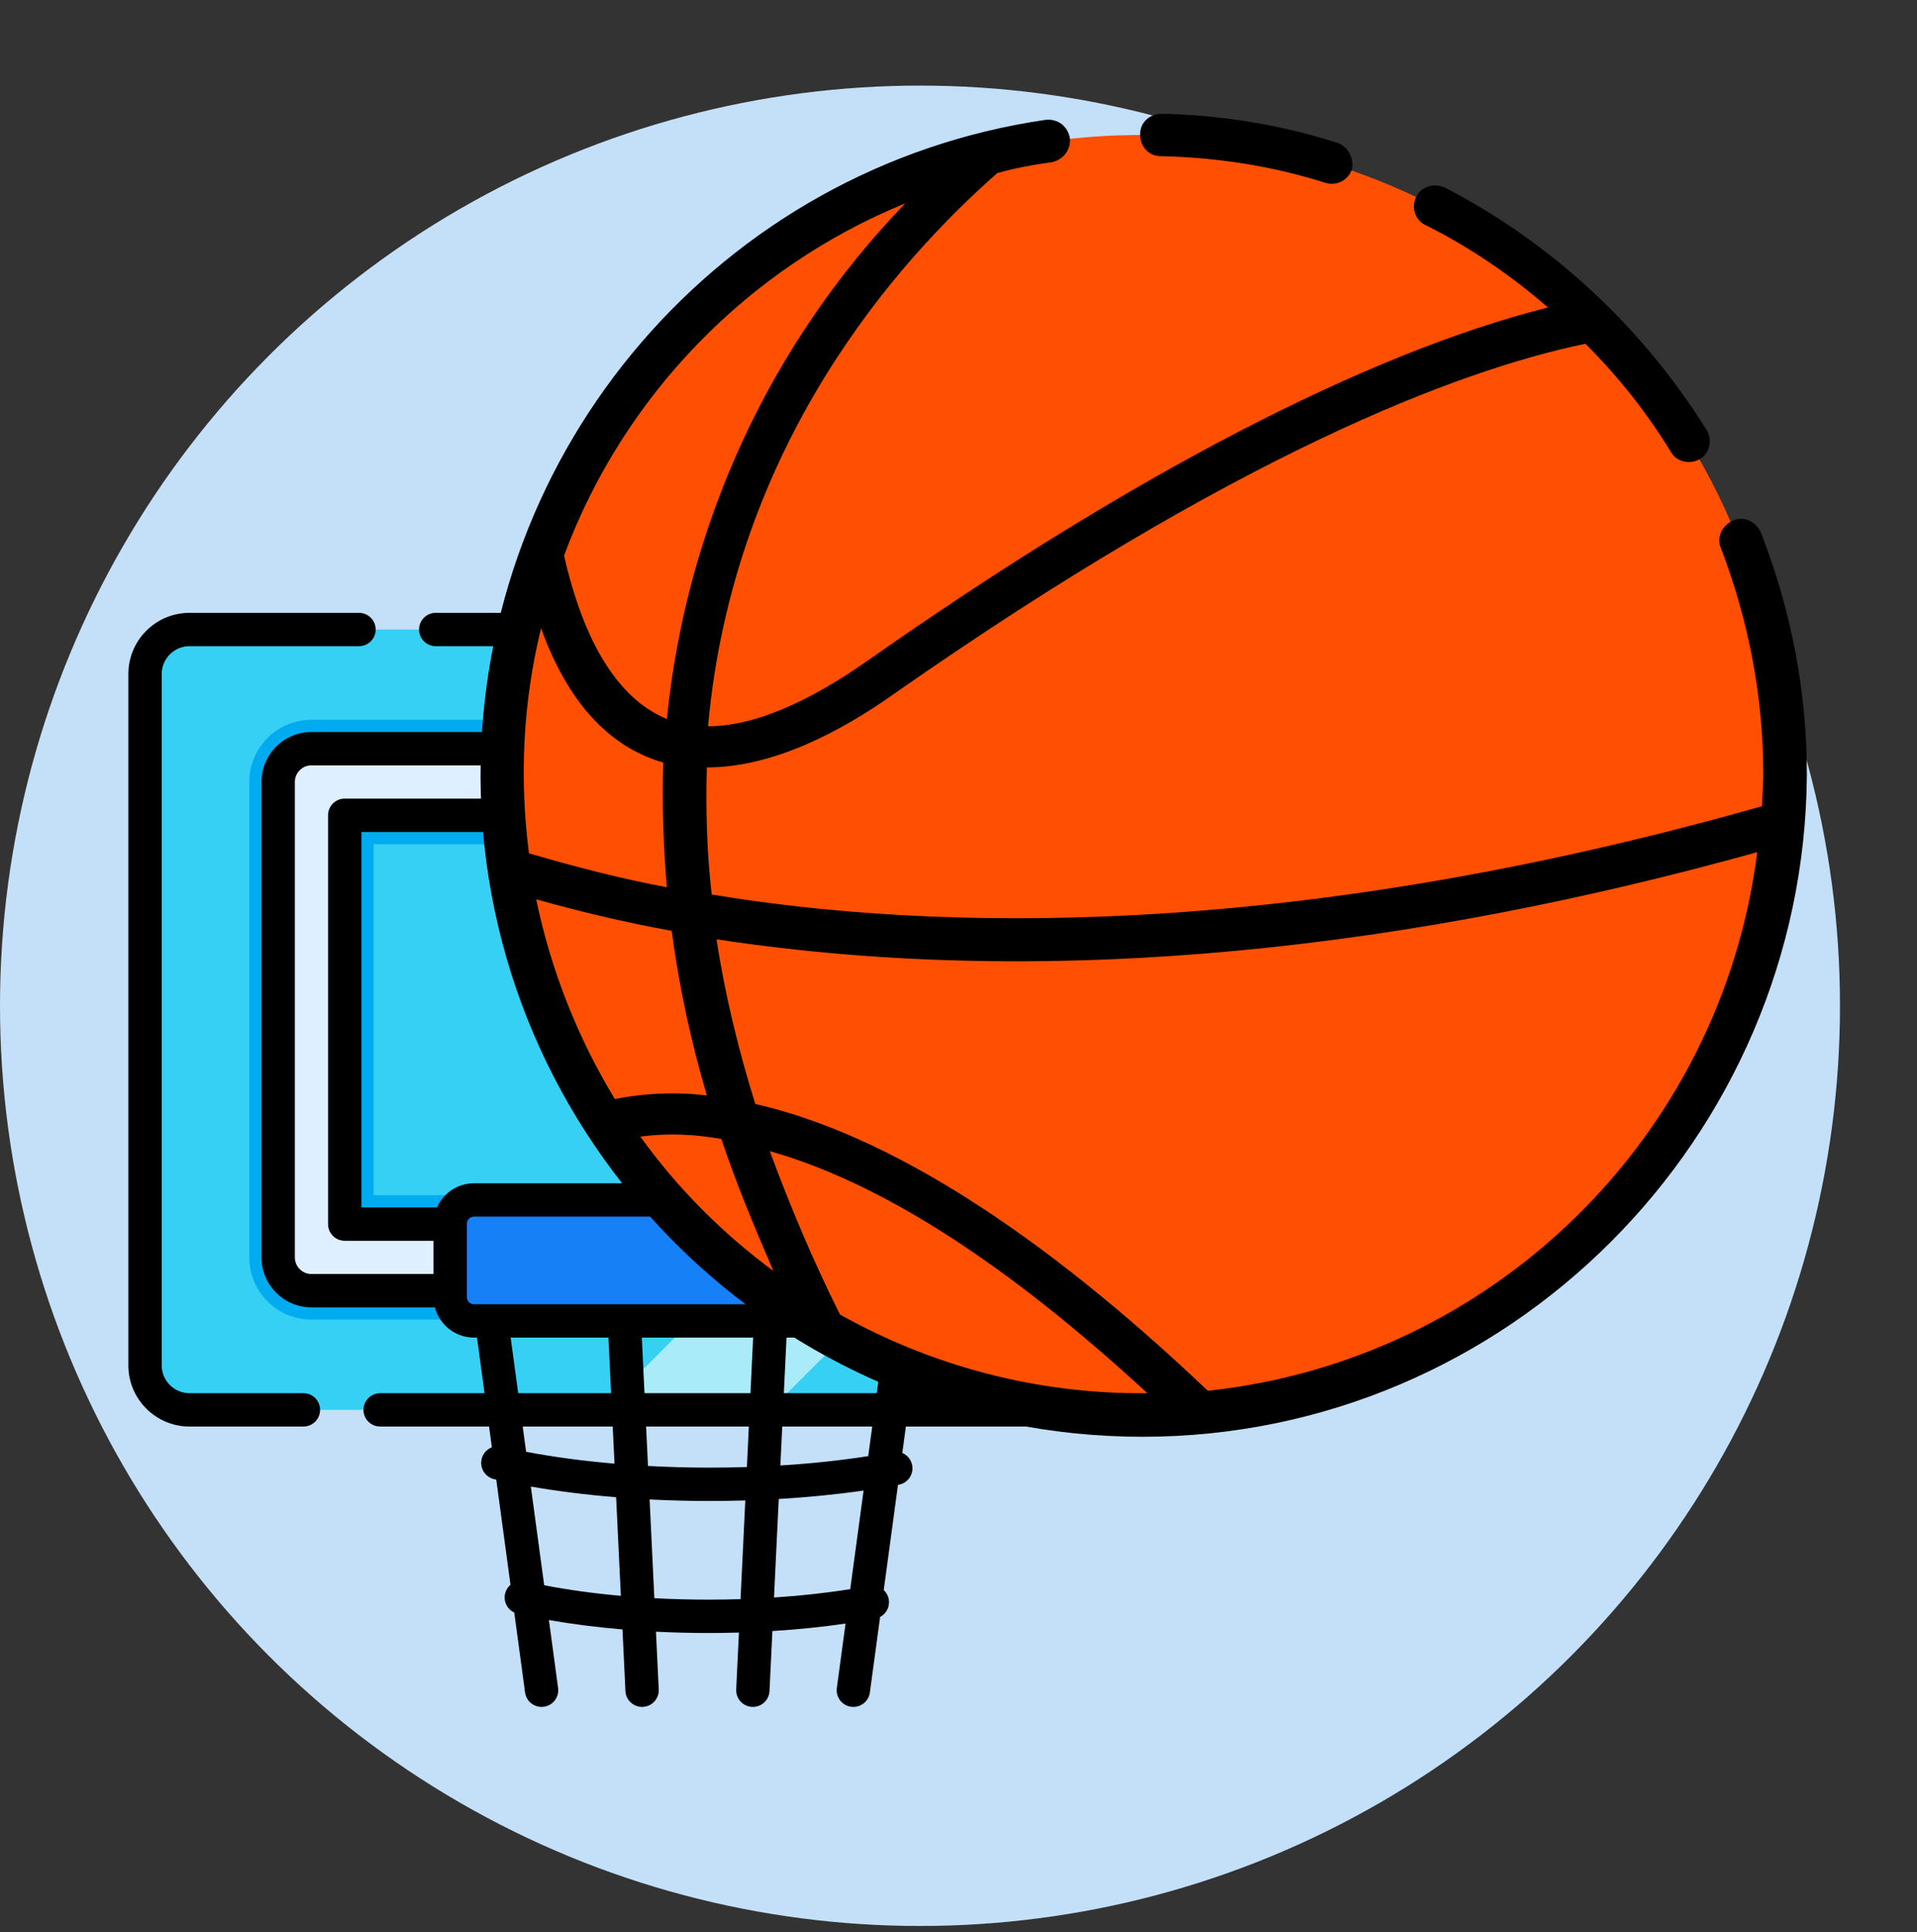
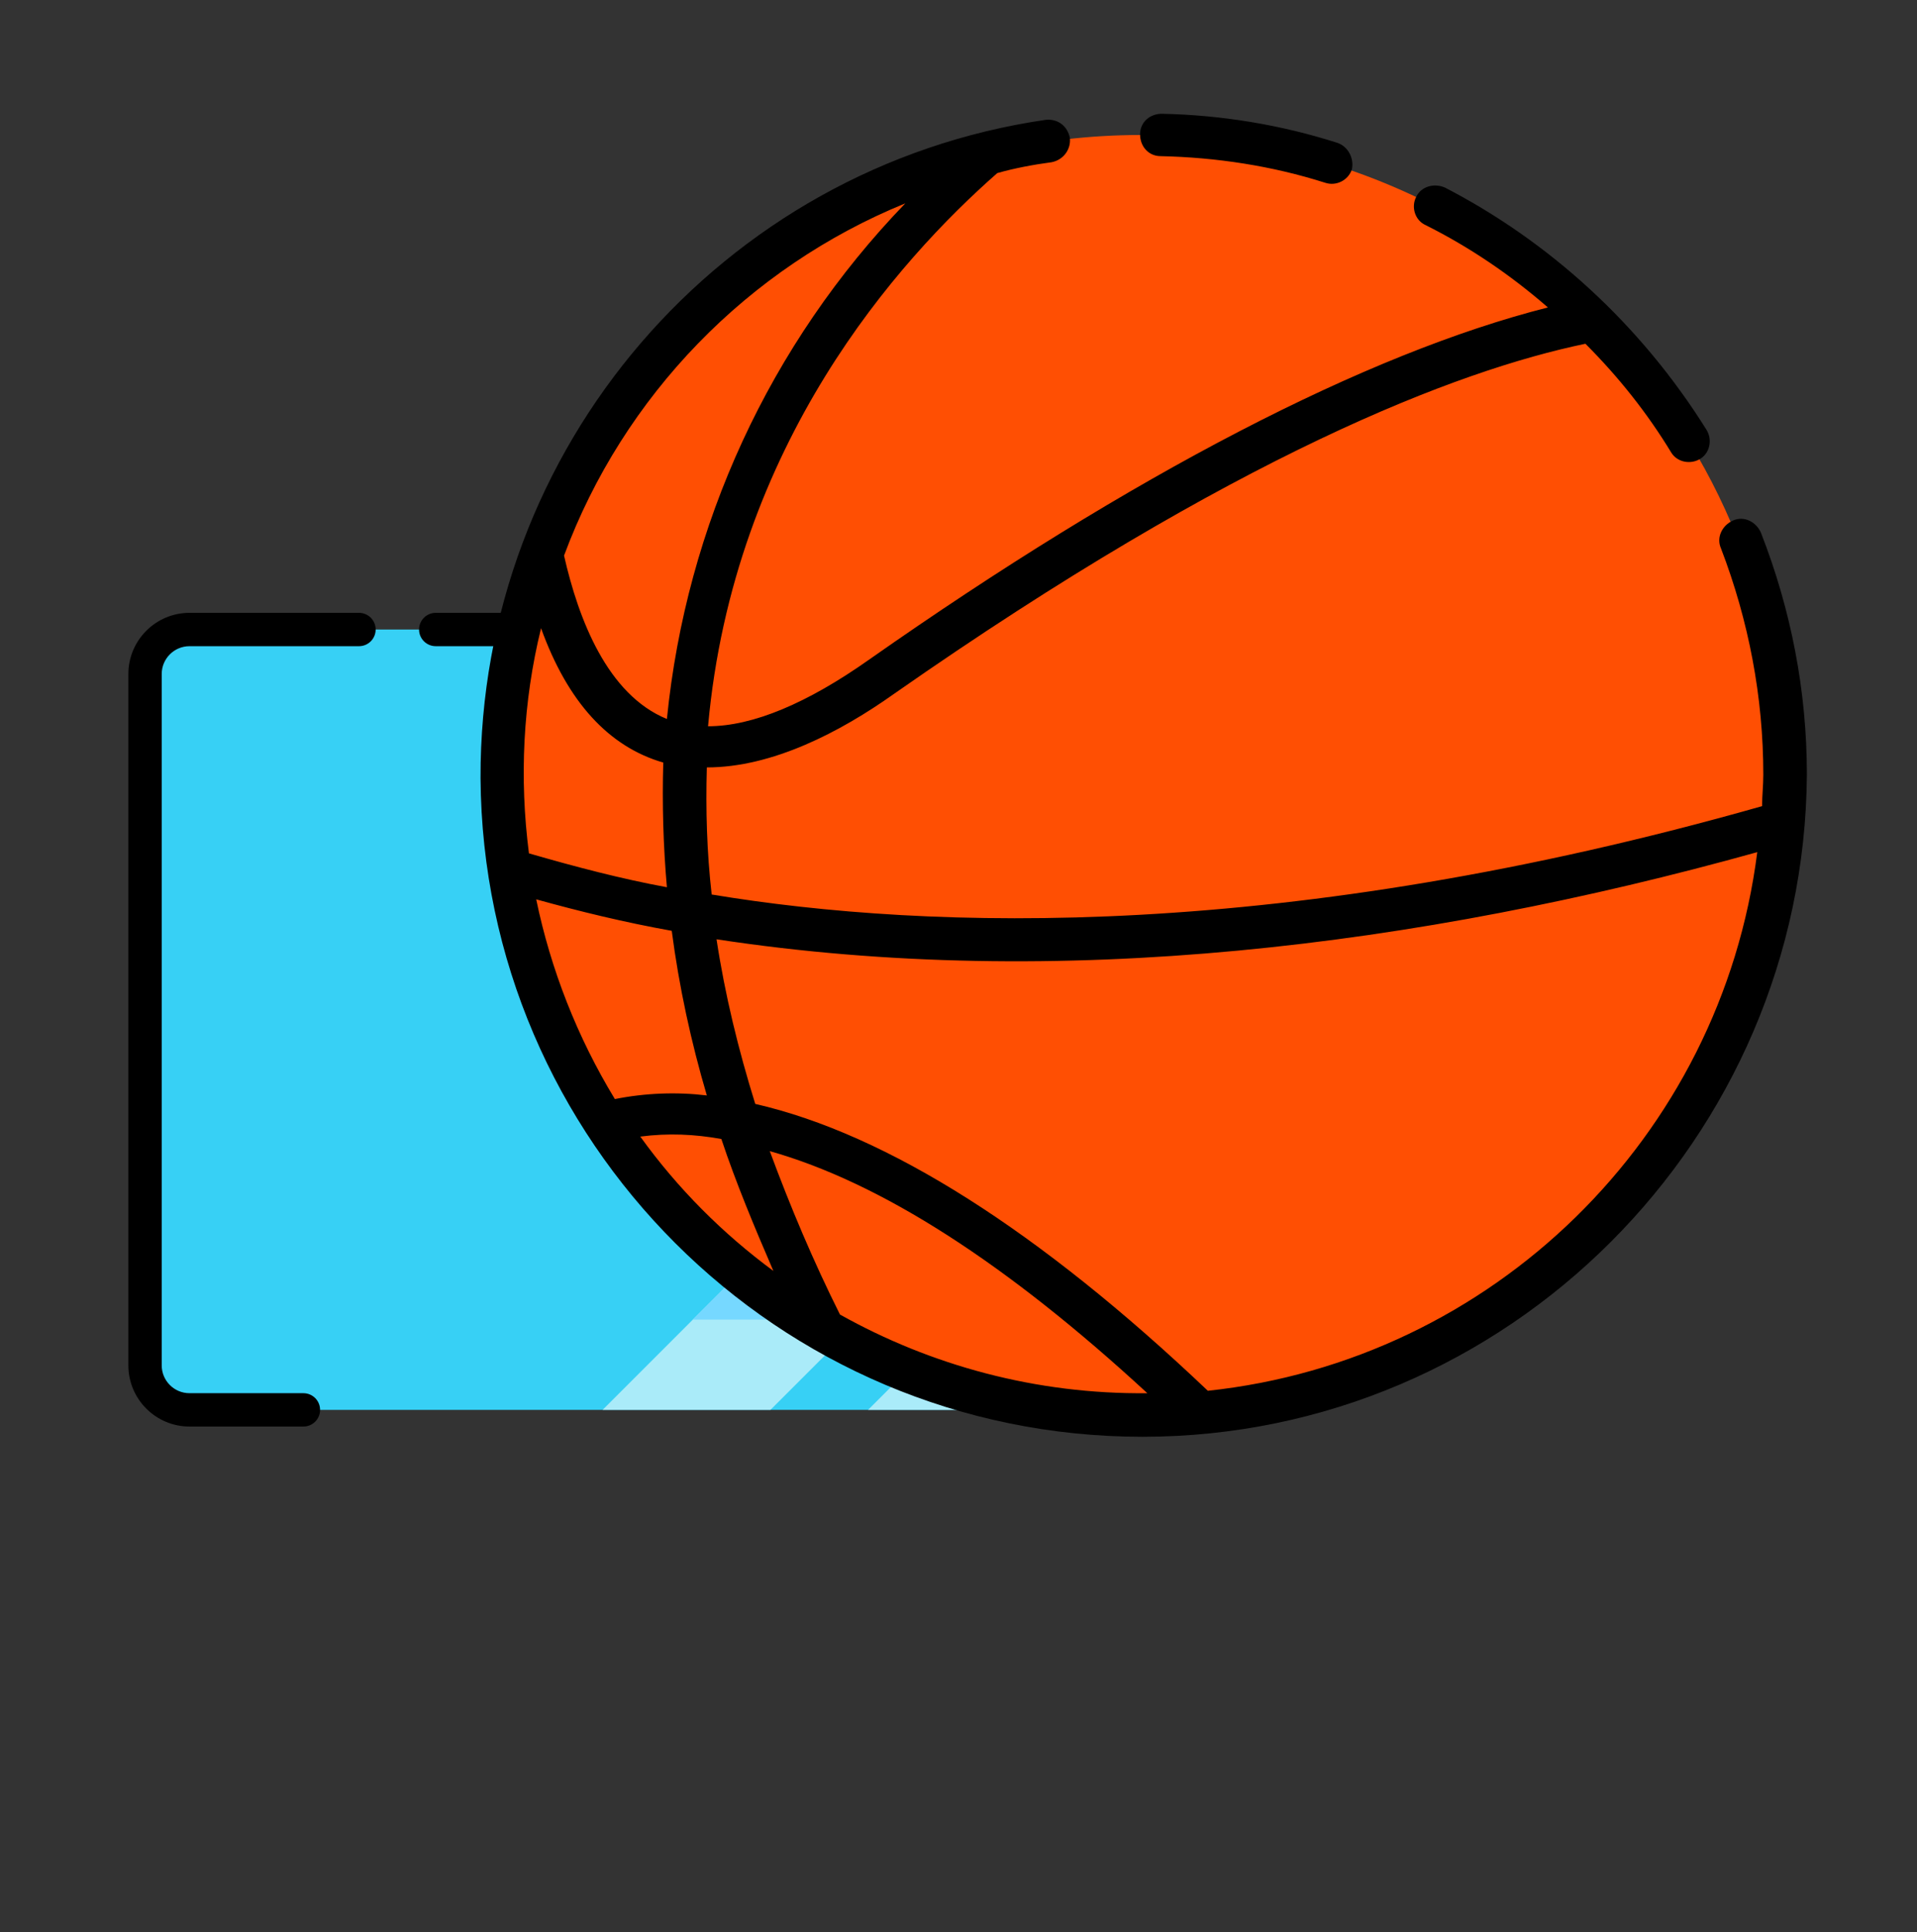
<svg xmlns="http://www.w3.org/2000/svg" width="260" height="262" viewBox="0 0 260 262" fill="none">
  <rect x="0" y="0" width="260" height="262" fill="#333333" stroke="none" />
-   <circle cx="124.777" cy="136.384" r="124.777" fill="#C4E0F9" />
  <g clip-path="url(#clip0)">
    <path d="M169.525 91.391V185.147C169.525 188.478 166.825 191.178 163.495 191.178H25.701C22.371 191.178 19.671 188.478 19.671 185.147V91.391C19.671 88.061 22.371 85.361 25.701 85.361H163.495C166.825 85.361 169.525 88.061 169.525 91.391Z" fill="#37D0F5" />
-     <path d="M42.241 178.935C37.59 178.935 33.807 175.152 33.807 170.501V106.035C33.807 101.385 37.59 97.601 42.241 97.601H146.955C151.606 97.601 155.39 101.385 155.39 106.035V170.501C155.39 175.152 151.606 178.935 146.955 178.935H42.241ZM138.521 162.067V114.47H50.675V162.067H138.521Z" fill="#00ACEF" />
    <path d="M169.525 103.374V126.148L133.605 162.067L116.736 178.937L104.494 191.179H81.726L93.968 178.937L110.835 162.067L138.52 134.382L155.39 117.509L169.525 103.374Z" fill="#AAEBF9" />
    <path d="M169.525 139.381V162.152L140.498 191.179H117.731L129.972 178.937L155.39 153.516L169.525 139.381Z" fill="#AAEBF9" />
    <path d="M146.957 178.937C151.606 178.937 155.39 175.153 155.39 170.5V153.516L129.972 178.937H146.957ZM138.52 134.382V157.152L155.39 140.282V117.509L138.52 134.382ZM110.835 162.067L93.968 178.937H116.736L133.605 162.067H110.835Z" fill="#76D8FF" />
-     <path d="M146.955 175.016H42.241C39.747 175.016 37.726 172.994 37.726 170.501V106.036C37.726 103.542 39.747 101.521 42.241 101.521H146.955C149.448 101.521 151.47 103.542 151.47 106.036V170.501C151.47 172.994 149.448 175.016 146.955 175.016ZM46.756 165.987H142.441V110.55H46.756V165.987Z" fill="#DEEFFF" />
    <path d="M106.298 166.426C119.487 166.426 130.179 155.734 130.179 142.544C130.179 129.355 119.487 118.663 106.298 118.663C93.108 118.663 82.416 129.355 82.416 142.544C82.416 155.734 93.108 166.426 106.298 166.426Z" fill="#F88224" />
    <path d="M123.183 159.43C113.858 168.756 98.737 168.756 89.411 159.43C88.399 158.418 87.499 157.339 86.706 156.204C96.019 162.716 108.941 161.814 117.254 153.501C125.567 145.188 126.468 132.266 119.957 122.953C121.092 123.746 122.17 124.646 123.183 125.659C132.509 134.984 132.509 150.105 123.183 159.43Z" fill="#F75820" />
-     <path d="M124.911 179.115H64.285C62.505 179.115 61.061 177.671 61.061 175.89V165.938C61.061 164.157 62.505 162.713 64.285 162.713H124.911C126.692 162.713 128.135 164.157 128.135 165.938V175.89C128.136 177.671 126.692 179.115 124.911 179.115Z" fill="#1680F6" />
    <path d="M41.151 188.915H25.702C23.624 188.915 21.933 187.225 21.933 185.146V91.391C21.933 89.313 23.624 87.622 25.702 87.622H48.689C49.938 87.622 50.95 86.61 50.95 85.361C50.95 84.112 49.938 83.1 48.689 83.1H25.702C21.13 83.1 17.411 86.819 17.411 91.391V185.146C17.411 189.718 21.13 193.438 25.702 193.438H41.151C42.4 193.438 43.412 192.426 43.412 191.177C43.412 189.927 42.4 188.915 41.151 188.915Z" fill="black" />
    <path d="M163.494 83.1H59.098C57.849 83.1 56.836 84.112 56.836 85.361C56.836 86.61 57.849 87.622 59.098 87.622H163.494C165.572 87.622 167.263 89.313 167.263 91.391V154.786C167.263 156.035 168.275 157.047 169.524 157.047C170.773 157.047 171.786 156.035 171.786 154.786V91.391C171.786 86.819 168.066 83.1 163.494 83.1Z" fill="black" />
-     <path d="M169.524 162.933C168.275 162.933 167.263 163.946 167.263 165.195V185.146C167.263 187.224 165.572 188.915 163.494 188.915H123.478L124.5 181.376H124.911C127.456 181.376 129.595 179.632 130.212 177.277H146.955C150.692 177.277 153.731 174.237 153.731 170.501V106.035C153.731 102.299 150.691 99.259 146.955 99.259H42.241C38.505 99.259 35.465 102.299 35.465 106.035V170.501C35.465 174.238 38.505 177.277 42.241 177.277H58.984C59.601 179.632 61.74 181.377 64.285 181.377H64.697L65.718 188.915H51.56C50.311 188.915 49.299 189.927 49.299 191.177C49.299 192.426 50.311 193.438 51.56 193.438H66.33L66.712 196.253C66.037 196.514 65.498 197.094 65.322 197.852C65.039 199.069 65.796 200.284 67.012 200.567C67.108 200.59 67.208 200.61 67.305 200.632L69.236 214.891C68.882 215.194 68.616 215.607 68.502 216.096C68.256 217.156 68.798 218.214 69.746 218.656L71.214 229.496C71.368 230.631 72.338 231.454 73.453 231.454C73.553 231.454 73.656 231.448 73.759 231.434C74.996 231.266 75.864 230.127 75.696 228.889L74.448 219.676C77.561 220.227 80.922 220.653 84.425 220.95L84.827 229.302C84.885 230.512 85.885 231.454 87.084 231.454C87.121 231.454 87.158 231.453 87.195 231.452C88.442 231.392 89.405 230.332 89.345 229.084L88.968 221.256C91.296 221.373 93.665 221.433 96.049 221.433C97.449 221.433 98.841 221.412 100.221 221.372L99.85 229.084C99.79 230.332 100.752 231.391 102 231.452C102.037 231.453 102.074 231.454 102.111 231.454C103.31 231.454 104.309 230.512 104.367 229.302L104.759 221.167C108.204 220.954 111.536 220.616 114.681 220.156L113.499 228.889C113.331 230.127 114.198 231.266 115.436 231.434C115.539 231.448 115.641 231.454 115.742 231.454C116.856 231.454 117.827 230.631 117.98 229.496L119.367 219.258C120.225 218.807 120.727 217.835 120.537 216.834C120.444 216.345 120.199 215.925 119.861 215.61L121.794 201.344C121.835 201.336 121.877 201.329 121.918 201.321C123.145 201.088 123.95 199.904 123.717 198.677C123.57 197.908 123.05 197.304 122.38 197.019L122.865 193.438H163.493C168.065 193.438 171.785 189.718 171.785 185.146V165.195C171.785 163.946 170.773 162.933 169.524 162.933ZM118.914 188.915H106.312L106.675 181.376H119.935L118.914 188.915ZM87.412 188.915L87.049 181.376H102.147L101.784 188.915H87.412ZM101.566 193.438L101.302 198.929C99.636 198.982 97.951 199.009 96.255 199.009C93.431 199.009 90.631 198.93 87.887 198.782L87.63 193.437H101.566V193.438ZM84.677 142.544C84.677 137.53 86.375 132.778 89.494 128.939L103.099 142.544L98.827 146.817C95.063 144.008 90.107 142.937 84.715 143.769C84.692 143.363 84.677 142.955 84.677 142.544ZM127.917 142.544C127.917 147.558 126.22 152.311 123.1 156.149L109.495 142.544L113.77 138.269C116.703 140.458 120.357 141.595 124.381 141.595C125.52 141.595 126.69 141.501 127.88 141.318C127.903 141.725 127.917 142.134 127.917 142.544ZM117.021 135.019L123.1 128.939C125.007 131.285 126.378 133.974 127.158 136.854C123.267 137.445 119.736 136.798 117.021 135.019ZM113.823 131.821C112.046 129.108 111.399 125.582 111.986 121.696C114.815 122.463 117.518 123.808 119.902 125.741L113.823 131.821ZM110.57 135.074L106.297 139.346L92.693 125.742C96.978 122.267 102.293 120.678 107.521 120.972C106.692 126.361 107.763 131.313 110.57 135.074ZM95.574 150.07L89.494 156.149C87.588 153.803 86.217 151.115 85.436 148.235C89.327 147.644 92.858 148.291 95.574 150.07ZM94.185 160.452C93.674 160.105 93.174 159.739 92.692 159.347L98.776 153.264C100.088 155.259 100.782 157.696 100.813 160.452H94.185ZM105.335 160.452C105.294 156.488 104.141 152.884 102.018 150.022L106.297 145.742L119.9 159.345C119.489 159.679 119.07 160.001 118.639 160.301C118.571 160.348 118.507 160.399 118.446 160.452H105.335V160.452ZM132.44 142.544C132.44 135.561 129.72 128.996 124.783 124.058C114.59 113.865 98.004 113.866 87.811 124.058C82.874 128.996 80.154 135.561 80.154 142.544C80.154 143.983 80.276 145.403 80.503 146.796C80.507 146.824 80.512 146.851 80.517 146.878C81.359 151.954 83.678 156.648 87.26 160.452H64.285C62.047 160.452 60.121 161.8 59.269 163.725H49.017V112.812H140.179V163.725H129.927C129.126 161.917 127.378 160.623 125.314 160.472C129.911 155.603 132.44 149.27 132.44 142.544ZM39.987 170.501V106.035C39.987 104.793 40.998 103.782 42.241 103.782H146.955C148.197 103.782 149.208 104.793 149.208 106.035V170.501C149.208 171.744 148.197 172.755 146.955 172.755H130.396V168.248H142.44C143.689 168.248 144.701 167.236 144.701 165.987V110.55C144.701 109.301 143.689 108.289 142.44 108.289H46.756C45.507 108.289 44.494 109.301 44.494 110.55V165.987C44.494 167.236 45.507 168.248 46.756 168.248H58.799V172.754H42.241C40.998 172.755 39.987 171.744 39.987 170.501ZM63.322 175.89V165.938C63.322 165.407 63.754 164.975 64.285 164.975H124.91C125.442 164.975 125.874 165.407 125.874 165.938V175.89C125.874 176.421 125.441 176.854 124.91 176.854H64.285C63.754 176.854 63.322 176.421 63.322 175.89ZM69.26 181.376H82.521L82.884 188.915H70.281L69.26 181.376ZM83.102 193.438L83.344 198.468C79.092 198.105 75.046 197.564 71.358 196.86L70.894 193.438H83.102V193.438ZM73.809 214.957L71.996 201.575C75.603 202.206 79.501 202.691 83.563 203.022L84.206 216.392C80.514 216.063 77.004 215.58 73.809 214.957ZM96.049 216.91C93.586 216.91 91.143 216.842 88.75 216.714L88.105 203.324C90.783 203.461 93.51 203.532 96.255 203.532C97.876 203.532 99.487 203.507 101.084 203.46L100.44 216.842C98.99 216.887 97.525 216.91 96.049 216.91ZM115.315 215.484C112.071 216.003 108.595 216.384 104.978 216.621L105.621 203.259C109.617 203.026 113.48 202.642 117.126 202.117L115.315 215.484ZM117.758 197.448C114.015 198.033 110.007 198.459 105.84 198.717L106.094 193.438H118.302L117.758 197.448Z" fill="black" />
  </g>
  <path d="M241.781 105.045C241.781 106.358 241.781 107.507 241.617 108.656C241.453 110.625 241.453 112.595 241.125 114.564C236.693 154.613 205.344 186.29 165.296 191.214C163.162 191.542 160.864 191.706 158.566 191.706C157.253 191.706 156.104 191.871 154.791 191.871C140.676 191.871 126.725 188.424 114.087 181.694C111.625 180.381 109.327 179.068 107.029 177.427C97.837 171.354 89.959 163.64 83.558 154.613C82.409 152.971 81.26 151.33 80.275 149.689C75.187 140.99 71.412 131.306 69.607 121.13C69.278 119.16 68.95 117.19 68.622 115.057C68.294 111.774 68.129 108.327 67.965 105.045C67.965 96.674 69.114 88.303 71.576 80.261C72.397 77.635 73.218 75.008 74.367 72.382C84.05 48.747 103.418 30.529 127.545 22.65C130.5 21.665 133.618 20.845 136.573 20.188C163.983 14.444 192.378 21.994 213.222 40.869C214.864 42.346 216.341 43.823 217.818 45.3C233.247 61.385 241.781 82.723 241.781 105.045Z" fill="#FF4F03" />
  <path d="M179.739 24.784C172.518 22.486 164.967 21.337 157.417 21.173C155.776 21.173 154.627 19.86 154.627 18.218C154.627 16.577 155.94 15.428 157.582 15.428C165.624 15.592 173.667 16.905 181.381 19.367C182.858 19.86 183.679 21.501 183.35 22.978C182.858 24.456 181.217 25.276 179.739 24.784ZM154.955 194.825C105.387 194.825 65.503 154.612 65.175 105.537C65.011 60.729 97.837 22.65 141.825 16.249C143.466 16.085 144.779 17.07 145.107 18.711C145.272 20.188 144.287 21.665 142.646 21.994C140.184 22.322 137.557 22.814 135.26 23.471C121.801 35.288 99.479 60.236 96.032 98.479C102.105 98.479 109.491 95.361 117.862 89.452C153.642 64.34 185.32 47.926 209.94 41.689C204.852 37.258 199.271 33.483 193.362 30.528C191.885 29.872 191.393 28.066 192.049 26.753C192.706 25.276 194.511 24.784 195.988 25.44C209.94 32.662 222.414 43.823 231.441 58.267C232.262 59.58 231.933 61.385 230.62 62.206C229.307 63.027 227.502 62.698 226.681 61.385C223.399 55.969 219.459 51.045 215.028 46.613C197.63 50.224 167.594 61.714 121.308 94.048C113.922 99.3 104.731 104.06 95.868 104.06C95.704 109.804 95.868 115.549 96.524 121.294C126.232 126.218 174.323 127.695 238.991 109.312C238.991 107.835 239.155 106.522 239.155 105.044C239.155 94.54 237.186 84.2 233.411 74.352C232.754 72.874 233.575 71.233 235.052 70.577C236.529 69.92 238.171 70.741 238.827 72.218C242.93 82.722 245.064 93.719 245.064 105.044C244.736 154.284 204.523 194.825 154.955 194.825ZM83.394 149.032C87.497 148.211 91.764 148.047 95.868 148.54C93.734 141.318 92.093 133.768 91.108 126.218C84.707 125.069 78.634 123.591 72.725 121.95C74.695 131.47 78.306 140.661 83.394 149.032ZM71.74 115.713C77.977 117.519 84.214 119.16 90.451 120.309C89.959 114.728 89.795 108.984 89.959 103.403C82.573 101.269 76.993 95.197 73.382 85.184C70.92 95.197 70.427 105.537 71.74 115.713ZM76.5 75.337C78.47 84.035 82.409 94.212 90.451 97.494C93.078 71.233 104.403 46.613 122.785 27.574C101.448 36.273 84.543 53.671 76.5 75.337ZM104.895 172.339C102.269 166.266 99.807 160.357 97.837 154.448C94.227 153.792 90.616 153.628 86.841 154.12C91.929 161.178 98.001 167.251 104.895 172.339ZM155.612 188.916C136.573 171.354 119.503 160.357 104.403 156.09C107.193 163.64 110.311 171.026 113.922 178.247C126.232 185.141 140.512 189.08 155.612 188.916ZM238.335 115.549C192.378 128.351 143.466 134.424 97.181 127.366C98.33 134.917 100.135 142.302 102.433 149.688C120.324 153.792 141.004 166.922 163.819 188.588C202.39 184.484 233.411 154.284 238.335 115.549Z" fill="black" />
  <defs>
    <clipPath id="clip0">
      <rect width="154.375" height="154.375" fill="white" transform="translate(17.411 80.089)" />
    </clipPath>
  </defs>
</svg>